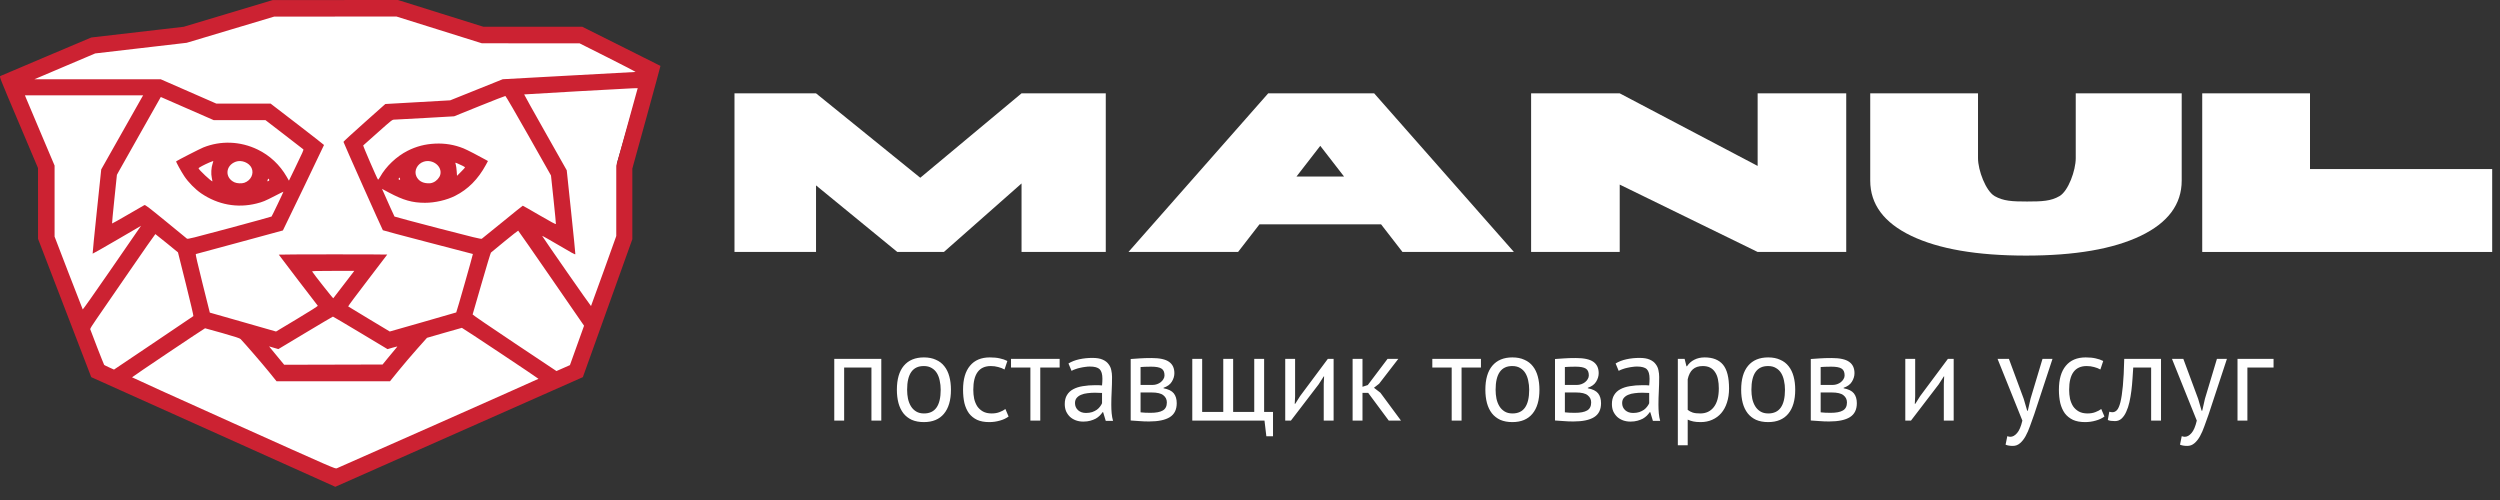
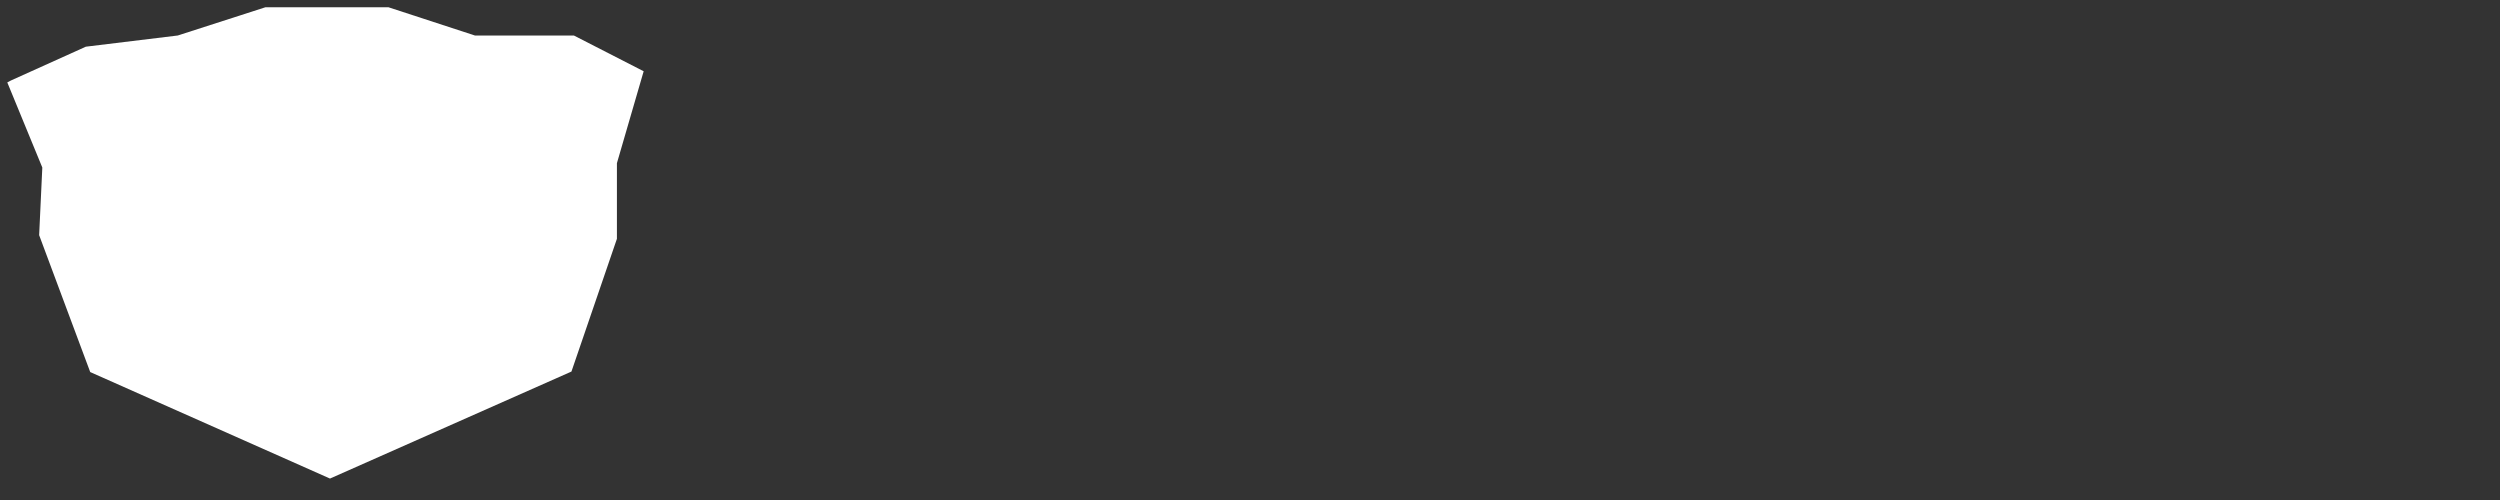
<svg xmlns="http://www.w3.org/2000/svg" width="185" height="37" viewBox="0 0 185 37" fill="none">
  <rect x="0" y="0" width="185" height="37" fill="#333333" stroke="none" />
  <path d="M6.352 3.455C4.565 4.259 0.954 5.884 0.81 5.956L0.54 6.1L3.131 12.398L2.897 17.401L6.676 27.532L24.419 35.413L42.287 27.495L45.652 17.671V12.074L47.631 5.273L42.467 2.627H35.143L28.755 0.54H19.632L13.154 2.627L6.352 3.455Z" fill="white" />
-   <path fill-rule="evenodd" clip-rule="evenodd" d="M16.887 0.994L13.594 1.982L10.175 2.378L6.756 2.774L3.427 4.181C1.596 4.955 0.064 5.606 0.022 5.628C-0.052 5.667 -0.012 5.769 1.379 9.051L2.812 12.434L2.814 15.054L2.815 17.674L4.784 22.791L6.752 27.909L15.782 31.966L24.812 36.023L33.971 31.966L43.131 27.909L44.962 22.806L46.793 17.703V15.089V12.475L47.84 8.682C48.415 6.595 48.881 4.883 48.874 4.877C48.868 4.871 47.563 4.217 45.975 3.423L43.087 1.979H39.426H35.766L32.608 0.99L29.45 0L24.815 0.003L20.18 0.005L16.887 0.994ZM17.051 2.198L13.814 3.167L10.429 3.56L7.044 3.954L4.795 4.909L2.545 5.865L7.22 5.865L11.895 5.866L13.951 6.766L16.007 7.666H18.016H20.024L22.001 9.185C23.087 10.021 23.977 10.716 23.977 10.729C23.977 10.753 20.958 17.03 20.935 17.053C20.928 17.06 19.484 17.453 17.726 17.926C15.968 18.399 14.511 18.793 14.488 18.801C14.461 18.812 14.623 19.52 14.987 20.975L15.526 23.133L17.977 23.832L20.427 24.533L21.986 23.598C23.027 22.973 23.535 22.649 23.515 22.623C23.498 22.601 22.842 21.746 22.057 20.724C21.272 19.702 20.63 18.855 20.63 18.844C20.63 18.832 22.435 18.822 24.642 18.822C26.849 18.822 28.655 18.829 28.655 18.838C28.655 18.847 27.998 19.708 27.196 20.752C26.394 21.795 25.75 22.66 25.765 22.675C25.781 22.691 26.48 23.114 27.319 23.617L28.843 24.532L31.296 23.832C32.644 23.447 33.753 23.127 33.761 23.12C33.791 23.093 35.014 18.803 34.994 18.795C34.981 18.791 33.484 18.4 31.667 17.928C29.85 17.455 28.349 17.054 28.332 17.037C28.289 16.991 25.416 10.549 25.416 10.497C25.416 10.473 26.113 9.833 26.965 9.075L28.513 7.697L30.914 7.56L33.316 7.424L35.259 6.644L37.203 5.863L42.079 5.595C44.761 5.448 46.988 5.326 47.027 5.325C47.067 5.323 46.152 4.846 44.994 4.265L42.889 3.207L39.273 3.205L35.658 3.203L32.5 2.213L29.342 1.224L24.815 1.226L20.288 1.229L17.051 2.198ZM42.86 6.748C40.627 6.872 38.794 6.979 38.787 6.987C38.779 6.995 39.485 8.261 40.356 9.801L41.939 12.601L42.262 15.667C42.44 17.353 42.581 18.761 42.575 18.796C42.565 18.861 42.561 18.859 40.521 17.667C40.287 17.531 40.109 17.441 40.125 17.467C40.328 17.802 43.717 22.667 43.735 22.647C43.748 22.631 44.174 21.458 44.682 20.039L45.606 17.46V14.863V12.267L46.381 9.453C46.807 7.906 47.165 6.612 47.175 6.577C47.199 6.499 47.718 6.478 42.86 6.748ZM1.913 7.225C1.951 7.319 2.445 8.488 3.01 9.824L4.039 12.252V14.88L4.039 17.509L5.069 20.19C5.635 21.664 6.11 22.883 6.123 22.898C6.137 22.912 7.016 21.665 8.078 20.127C9.139 18.588 10.105 17.189 10.223 17.018L10.439 16.708L8.656 17.748C7.675 18.321 6.864 18.781 6.855 18.771C6.845 18.761 6.984 17.354 7.164 15.644L7.491 12.536L8.953 9.948C9.757 8.524 10.455 7.291 10.503 7.207L10.592 7.054H6.218H1.845L1.913 7.225ZM35.475 7.851L33.604 8.607L31.48 8.729C30.312 8.796 29.282 8.852 29.191 8.852C29.024 8.853 29.023 8.854 27.967 9.793C27.386 10.311 26.895 10.747 26.878 10.762C26.851 10.787 27.898 13.208 27.972 13.291C27.986 13.308 28.056 13.218 28.127 13.091C28.562 12.313 29.343 11.572 30.166 11.157C30.813 10.83 31.458 10.663 32.203 10.628C32.939 10.594 33.624 10.709 34.298 10.979C34.533 11.073 35.475 11.556 35.954 11.829L36.108 11.917L35.959 12.194C35.379 13.261 34.637 14.011 33.682 14.491C33.051 14.809 32.194 15.007 31.451 15.007C30.514 15.007 29.848 14.818 28.776 14.247L28.268 13.976L28.447 14.375C28.545 14.594 28.748 15.049 28.897 15.385C29.046 15.722 29.179 16.009 29.193 16.025C29.207 16.04 30.65 16.425 32.401 16.881C35.065 17.574 35.595 17.702 35.654 17.666C35.694 17.643 36.385 17.083 37.191 16.423C37.997 15.763 38.67 15.223 38.686 15.223C38.702 15.223 39.258 15.539 39.92 15.926C40.786 16.431 41.129 16.613 41.137 16.574C41.143 16.545 41.064 15.725 40.961 14.753L40.773 12.985L39.112 10.047C38.198 8.43 37.427 7.105 37.398 7.102C37.37 7.098 36.504 7.436 35.475 7.851ZM10.425 9.784C9.615 11.217 8.884 12.514 8.801 12.664L8.651 12.938L8.464 14.73C8.361 15.715 8.284 16.529 8.293 16.539C8.303 16.548 8.827 16.254 9.459 15.885C10.09 15.516 10.641 15.198 10.683 15.179C10.75 15.148 10.941 15.293 12.267 16.376C13.096 17.054 13.801 17.632 13.834 17.66C13.887 17.706 14.249 17.616 16.982 16.881C18.68 16.423 20.081 16.038 20.095 16.023C20.131 15.986 20.985 14.2 20.973 14.187C20.967 14.181 20.681 14.322 20.337 14.5C19.607 14.877 19.441 14.945 18.977 15.061C17.561 15.415 16.127 15.151 14.889 14.31C14.454 14.014 13.931 13.483 13.639 13.041C13.386 12.658 13.007 11.964 13.036 11.939C13.11 11.875 14.807 11.007 15.043 10.912C16.337 10.392 17.784 10.447 19.064 11.066C19.963 11.5 20.704 12.194 21.216 13.081L21.381 13.368L21.809 12.487C22.417 11.232 22.482 11.086 22.444 11.05C22.426 11.032 21.788 10.539 21.027 9.953L19.644 8.889H17.728H15.812L13.855 8.033L11.899 7.177L10.425 9.784ZM15.481 12.03C15.119 12.184 14.692 12.412 14.692 12.452C14.692 12.549 15.669 13.466 15.72 13.415C15.725 13.41 15.705 13.3 15.675 13.172C15.605 12.874 15.63 12.403 15.73 12.119C15.77 12.005 15.792 11.913 15.778 11.914C15.764 11.914 15.631 11.967 15.481 12.03ZM17.452 11.964C16.674 12.242 16.615 13.158 17.355 13.493C17.539 13.576 17.884 13.592 18.078 13.526C18.562 13.361 18.811 12.857 18.618 12.432C18.44 12.039 17.876 11.813 17.452 11.964ZM31.353 11.965C30.88 12.117 30.621 12.633 30.81 13.046C30.954 13.361 31.236 13.539 31.627 13.561C31.833 13.572 31.918 13.559 32.069 13.494C32.299 13.396 32.516 13.159 32.577 12.942C32.751 12.321 32.032 11.747 31.353 11.965ZM33.694 12.048C33.694 12.063 33.711 12.131 33.732 12.2C33.753 12.27 33.782 12.48 33.795 12.668L33.819 13.01L34.116 12.713C34.28 12.55 34.413 12.403 34.413 12.387C34.413 12.371 34.336 12.321 34.242 12.274C33.909 12.111 33.694 12.021 33.694 12.048ZM29.517 13.193C29.478 13.24 29.478 13.255 29.521 13.282C29.603 13.334 29.618 13.322 29.6 13.226C29.579 13.12 29.578 13.119 29.517 13.193ZM19.809 13.31C19.767 13.432 19.788 13.45 19.886 13.378C19.94 13.339 19.942 13.324 19.899 13.265C19.852 13.2 19.847 13.203 19.809 13.31ZM37.346 17.853C36.812 18.29 36.354 18.667 36.329 18.692C36.304 18.716 35.992 19.747 35.636 20.983C35.28 22.219 34.982 23.249 34.974 23.271C34.965 23.294 36.358 24.245 38.068 25.385L41.178 27.458L41.676 27.239L42.175 27.019L42.697 25.562L43.22 24.104L40.796 20.59C39.463 18.658 38.36 17.073 38.345 17.068C38.33 17.063 37.881 17.416 37.346 17.853ZM9.527 20.144C8.458 21.7 7.376 23.271 7.122 23.636C6.837 24.044 6.666 24.322 6.676 24.358C6.721 24.514 7.682 26.977 7.709 27.004C7.725 27.021 7.896 27.106 8.088 27.192L8.436 27.349L11.357 25.384C12.963 24.303 14.292 23.406 14.31 23.39C14.328 23.373 14.089 22.352 13.756 21.017L13.17 18.674L12.347 18.001C11.894 17.631 11.511 17.325 11.497 17.322C11.482 17.318 10.596 18.588 9.527 20.144ZM23.102 20.095C23.212 20.282 24.642 22.093 24.662 22.071C24.688 22.043 25.918 20.442 26.115 20.181L26.216 20.046H24.645C23.328 20.046 23.078 20.054 23.102 20.095ZM22.602 24.631L20.599 25.833L20.255 25.733L19.911 25.632L19.991 25.731C20.036 25.785 20.287 26.091 20.55 26.411L21.029 26.992L24.67 26.983L28.311 26.974L28.726 26.466C28.954 26.187 29.202 25.889 29.276 25.803C29.35 25.718 29.406 25.643 29.4 25.637C29.395 25.632 29.23 25.674 29.034 25.732L28.678 25.836L26.672 24.632C25.569 23.97 24.653 23.429 24.637 23.429C24.62 23.429 23.705 23.97 22.602 24.631ZM32.87 24.631L31.597 24.999L30.862 25.824C30.458 26.278 29.842 27.002 29.492 27.432L28.857 28.215H24.661H20.466L19.891 27.504C19.427 26.931 18.165 25.47 17.807 25.093C17.749 25.031 17.431 24.926 16.472 24.652C15.78 24.454 15.196 24.292 15.174 24.292C15.13 24.292 9.784 27.881 9.77 27.92C9.765 27.934 13.145 29.465 17.281 31.323C24.786 34.695 24.802 34.702 24.924 34.653C25.342 34.484 39.846 28.049 39.847 28.032C39.848 28.001 34.221 24.256 34.179 24.26C34.16 24.262 33.57 24.429 32.87 24.631Z" fill="#CC2232" />
-   <path d="M64.486 27.197H62.467V31.125H61.736V26.558H65.216V31.125H64.486V27.197ZM66.369 28.841C66.369 28.068 66.539 27.477 66.88 27.069C67.227 26.655 67.724 26.448 68.369 26.448C68.71 26.448 69.005 26.506 69.255 26.622C69.511 26.731 69.721 26.893 69.885 27.106C70.05 27.313 70.172 27.566 70.251 27.864C70.33 28.156 70.37 28.482 70.37 28.841C70.37 29.615 70.196 30.208 69.849 30.622C69.508 31.03 69.015 31.235 68.369 31.235C68.028 31.235 67.73 31.18 67.474 31.07C67.224 30.954 67.017 30.793 66.853 30.586C66.689 30.373 66.567 30.12 66.487 29.828C66.408 29.529 66.369 29.201 66.369 28.841ZM67.127 28.841C67.127 29.073 67.148 29.295 67.191 29.508C67.24 29.721 67.313 29.907 67.41 30.065C67.507 30.224 67.635 30.352 67.794 30.449C67.952 30.546 68.144 30.595 68.369 30.595C69.197 30.601 69.611 30.017 69.611 28.841C69.611 28.604 69.587 28.378 69.538 28.165C69.496 27.952 69.426 27.767 69.328 27.608C69.231 27.45 69.103 27.325 68.945 27.234C68.786 27.136 68.594 27.088 68.369 27.088C67.541 27.081 67.127 27.666 67.127 28.841ZM74.636 30.823C74.454 30.957 74.238 31.058 73.988 31.125C73.738 31.198 73.476 31.235 73.202 31.235C72.849 31.235 72.551 31.18 72.307 31.07C72.064 30.954 71.863 30.793 71.704 30.586C71.552 30.373 71.439 30.12 71.366 29.828C71.299 29.529 71.266 29.201 71.266 28.841C71.266 28.068 71.436 27.477 71.778 27.069C72.118 26.655 72.609 26.448 73.248 26.448C73.54 26.448 73.787 26.473 73.988 26.521C74.195 26.564 74.381 26.628 74.545 26.713L74.335 27.343C74.195 27.264 74.04 27.203 73.869 27.161C73.699 27.112 73.516 27.088 73.321 27.088C72.456 27.088 72.024 27.672 72.024 28.841C72.024 29.073 72.045 29.295 72.088 29.508C72.137 29.715 72.213 29.901 72.316 30.065C72.426 30.224 72.566 30.352 72.737 30.449C72.913 30.546 73.129 30.595 73.385 30.595C73.604 30.595 73.799 30.562 73.97 30.495C74.146 30.428 74.289 30.352 74.399 30.266L74.636 30.823ZM78.414 27.197H76.98V31.125H76.249V27.197H74.815V26.558H78.414V27.197ZM79.066 26.896C79.298 26.756 79.566 26.652 79.87 26.585C80.181 26.518 80.504 26.485 80.838 26.485C81.155 26.485 81.408 26.527 81.597 26.613C81.791 26.698 81.938 26.811 82.035 26.951C82.139 27.084 82.206 27.234 82.236 27.398C82.273 27.562 82.291 27.727 82.291 27.891C82.291 28.257 82.282 28.613 82.263 28.96C82.245 29.307 82.236 29.636 82.236 29.947C82.236 30.172 82.245 30.385 82.263 30.586C82.282 30.787 82.315 30.973 82.364 31.143H81.825L81.633 30.504H81.588C81.533 30.589 81.463 30.674 81.377 30.759C81.298 30.839 81.201 30.912 81.085 30.979C80.969 31.04 80.835 31.091 80.683 31.134C80.531 31.177 80.357 31.198 80.162 31.198C79.968 31.198 79.785 31.168 79.615 31.107C79.45 31.046 79.307 30.96 79.185 30.851C79.063 30.735 78.966 30.598 78.893 30.44C78.826 30.282 78.792 30.102 78.792 29.901C78.792 29.633 78.847 29.411 78.957 29.234C79.066 29.051 79.219 28.908 79.413 28.805C79.615 28.695 79.852 28.619 80.126 28.576C80.406 28.528 80.714 28.503 81.049 28.503C81.134 28.503 81.216 28.503 81.295 28.503C81.38 28.503 81.466 28.509 81.551 28.522C81.569 28.339 81.578 28.174 81.578 28.028C81.578 27.694 81.511 27.459 81.377 27.325C81.243 27.191 81 27.124 80.647 27.124C80.543 27.124 80.43 27.133 80.309 27.151C80.193 27.164 80.071 27.185 79.943 27.215C79.822 27.24 79.703 27.273 79.587 27.316C79.478 27.352 79.38 27.395 79.295 27.444L79.066 26.896ZM80.364 30.559C80.534 30.559 80.686 30.537 80.82 30.495C80.954 30.446 81.07 30.388 81.167 30.321C81.265 30.248 81.344 30.169 81.405 30.084C81.472 29.998 81.52 29.916 81.551 29.837V29.079C81.466 29.073 81.377 29.07 81.286 29.07C81.201 29.064 81.115 29.061 81.03 29.061C80.841 29.061 80.656 29.073 80.473 29.097C80.296 29.115 80.138 29.155 79.998 29.216C79.864 29.271 79.754 29.35 79.669 29.453C79.59 29.551 79.55 29.676 79.55 29.828C79.55 30.041 79.627 30.218 79.779 30.358C79.931 30.492 80.126 30.559 80.364 30.559ZM83.671 26.567C83.884 26.555 84.106 26.54 84.338 26.521C84.575 26.503 84.868 26.494 85.215 26.494C85.817 26.494 86.25 26.588 86.512 26.777C86.773 26.96 86.904 27.24 86.904 27.617C86.904 27.831 86.841 28.041 86.713 28.248C86.591 28.449 86.387 28.598 86.101 28.695V28.732C86.46 28.799 86.713 28.924 86.859 29.106C87.005 29.289 87.078 29.532 87.078 29.837C87.078 30.312 86.907 30.656 86.567 30.869C86.225 31.082 85.714 31.189 85.032 31.189C84.776 31.189 84.539 31.18 84.32 31.161C84.1 31.149 83.884 31.134 83.671 31.116V26.567ZM84.402 30.513C84.517 30.525 84.63 30.534 84.74 30.54C84.855 30.546 84.989 30.549 85.142 30.549C85.55 30.549 85.851 30.492 86.046 30.376C86.247 30.26 86.347 30.062 86.347 29.782C86.347 29.563 86.262 29.386 86.091 29.252C85.927 29.112 85.632 29.042 85.206 29.042H84.402V30.513ZM85.297 28.485C85.406 28.485 85.513 28.467 85.617 28.43C85.72 28.394 85.811 28.345 85.891 28.284C85.976 28.217 86.043 28.141 86.091 28.056C86.146 27.971 86.174 27.879 86.174 27.782C86.174 27.538 86.101 27.371 85.954 27.279C85.808 27.182 85.553 27.133 85.187 27.133C84.992 27.133 84.837 27.136 84.721 27.142C84.612 27.148 84.505 27.155 84.402 27.161V28.485H85.297ZM94.203 32.285H93.71L93.573 31.125H88.229V26.558H88.96V30.485H90.522V26.558H91.253V30.485H92.814V26.558H93.545V30.485H94.203V32.285ZM97.956 28.421L97.984 27.855H97.956L97.582 28.439L95.527 31.125H95.107V26.558H95.837V29.344L95.81 29.883H95.846L96.203 29.316L98.258 26.558H98.687V31.125H97.956V28.421ZM101.244 29.07H100.824V31.125H100.093V26.558H100.824V28.622L101.216 28.494L102.678 26.558H103.473L102.057 28.394L101.673 28.695L102.148 29.061L103.674 31.125H102.769L101.244 29.07ZM109.59 27.197H108.156V31.125H107.425V27.197H105.991V26.558H109.59V27.197ZM109.917 28.841C109.917 28.068 110.087 27.477 110.428 27.069C110.776 26.655 111.272 26.448 111.917 26.448C112.258 26.448 112.554 26.506 112.803 26.622C113.059 26.731 113.269 26.893 113.434 27.106C113.598 27.313 113.72 27.566 113.799 27.864C113.878 28.156 113.918 28.482 113.918 28.841C113.918 29.615 113.744 30.208 113.397 30.622C113.056 31.03 112.563 31.235 111.917 31.235C111.576 31.235 111.278 31.18 111.022 31.07C110.773 30.954 110.565 30.793 110.401 30.586C110.237 30.373 110.115 30.12 110.036 29.828C109.957 29.529 109.917 29.201 109.917 28.841ZM110.675 28.841C110.675 29.073 110.696 29.295 110.739 29.508C110.788 29.721 110.861 29.907 110.958 30.065C111.056 30.224 111.184 30.352 111.342 30.449C111.5 30.546 111.692 30.595 111.917 30.595C112.746 30.601 113.16 30.017 113.16 28.841C113.16 28.604 113.135 28.378 113.087 28.165C113.044 27.952 112.974 27.767 112.876 27.608C112.779 27.45 112.651 27.325 112.493 27.234C112.334 27.136 112.143 27.088 111.917 27.088C111.089 27.081 110.675 27.666 110.675 28.841ZM115.07 26.567C115.283 26.555 115.505 26.54 115.737 26.521C115.974 26.503 116.266 26.494 116.614 26.494C117.216 26.494 117.649 26.588 117.911 26.777C118.172 26.96 118.303 27.24 118.303 27.617C118.303 27.831 118.239 28.041 118.112 28.248C117.99 28.449 117.786 28.598 117.5 28.695V28.732C117.859 28.799 118.112 28.924 118.258 29.106C118.404 29.289 118.477 29.532 118.477 29.837C118.477 30.312 118.306 30.656 117.965 30.869C117.624 31.082 117.113 31.189 116.431 31.189C116.175 31.189 115.938 31.18 115.718 31.161C115.499 31.149 115.283 31.134 115.07 31.116V26.567ZM115.801 30.513C115.916 30.525 116.029 30.534 116.139 30.54C116.254 30.546 116.388 30.549 116.54 30.549C116.948 30.549 117.25 30.492 117.445 30.376C117.646 30.26 117.746 30.062 117.746 29.782C117.746 29.563 117.661 29.386 117.49 29.252C117.326 29.112 117.031 29.042 116.604 29.042H115.801V30.513ZM116.696 28.485C116.805 28.485 116.912 28.467 117.015 28.43C117.119 28.394 117.21 28.345 117.289 28.284C117.375 28.217 117.442 28.141 117.49 28.056C117.545 27.971 117.573 27.879 117.573 27.782C117.573 27.538 117.5 27.371 117.353 27.279C117.207 27.182 116.952 27.133 116.586 27.133C116.391 27.133 116.236 27.136 116.12 27.142C116.011 27.148 115.904 27.155 115.801 27.161V28.485H116.696ZM119.555 26.896C119.786 26.756 120.054 26.652 120.359 26.585C120.669 26.518 120.992 26.485 121.327 26.485C121.644 26.485 121.896 26.527 122.085 26.613C122.28 26.698 122.426 26.811 122.524 26.951C122.627 27.084 122.694 27.234 122.725 27.398C122.761 27.562 122.779 27.727 122.779 27.891C122.779 28.257 122.77 28.613 122.752 28.96C122.734 29.307 122.725 29.636 122.725 29.947C122.725 30.172 122.734 30.385 122.752 30.586C122.77 30.787 122.804 30.973 122.852 31.143H122.314L122.122 30.504H122.076C122.021 30.589 121.951 30.674 121.866 30.759C121.787 30.839 121.689 30.912 121.574 30.979C121.458 31.04 121.324 31.091 121.172 31.134C121.02 31.177 120.846 31.198 120.651 31.198C120.456 31.198 120.274 31.168 120.103 31.107C119.939 31.046 119.796 30.96 119.674 30.851C119.552 30.735 119.455 30.598 119.381 30.44C119.314 30.282 119.281 30.102 119.281 29.901C119.281 29.633 119.336 29.411 119.445 29.234C119.555 29.051 119.707 28.908 119.902 28.805C120.103 28.695 120.341 28.619 120.615 28.576C120.895 28.528 121.202 28.503 121.537 28.503C121.622 28.503 121.705 28.503 121.784 28.503C121.869 28.503 121.954 28.509 122.04 28.522C122.058 28.339 122.067 28.174 122.067 28.028C122.067 27.694 122 27.459 121.866 27.325C121.732 27.191 121.488 27.124 121.135 27.124C121.032 27.124 120.919 27.133 120.797 27.151C120.682 27.164 120.56 27.185 120.432 27.215C120.31 27.24 120.191 27.273 120.076 27.316C119.966 27.352 119.869 27.395 119.783 27.444L119.555 26.896ZM120.852 30.559C121.023 30.559 121.175 30.537 121.309 30.495C121.443 30.446 121.558 30.388 121.656 30.321C121.753 30.248 121.832 30.169 121.893 30.084C121.96 29.998 122.009 29.916 122.04 29.837V29.079C121.954 29.073 121.866 29.07 121.775 29.07C121.689 29.064 121.604 29.061 121.519 29.061C121.33 29.061 121.144 29.073 120.962 29.097C120.785 29.115 120.627 29.155 120.487 29.216C120.353 29.271 120.243 29.35 120.158 29.453C120.079 29.551 120.039 29.676 120.039 29.828C120.039 30.041 120.115 30.218 120.267 30.358C120.42 30.492 120.615 30.559 120.852 30.559ZM124.16 26.558H124.662L124.799 27.106H124.835C124.976 26.893 125.155 26.731 125.374 26.622C125.6 26.506 125.855 26.448 126.142 26.448C126.751 26.448 127.204 26.628 127.503 26.987C127.801 27.346 127.95 27.934 127.95 28.75C127.95 29.134 127.898 29.481 127.795 29.791C127.698 30.096 127.557 30.355 127.375 30.568C127.192 30.781 126.97 30.945 126.708 31.061C126.452 31.177 126.166 31.235 125.849 31.235C125.624 31.235 125.444 31.219 125.31 31.189C125.183 31.165 125.042 31.119 124.89 31.052V32.952H124.16V26.558ZM126.005 27.088C125.694 27.088 125.447 27.17 125.265 27.334C125.088 27.492 124.963 27.736 124.89 28.065V30.33C125 30.416 125.125 30.483 125.265 30.531C125.405 30.574 125.591 30.595 125.822 30.595C126.242 30.595 126.574 30.44 126.818 30.129C127.067 29.813 127.192 29.35 127.192 28.741C127.192 28.491 127.171 28.266 127.128 28.065C127.086 27.858 127.015 27.684 126.918 27.544C126.827 27.398 126.705 27.285 126.553 27.206C126.407 27.127 126.224 27.088 126.005 27.088ZM128.846 28.841C128.846 28.068 129.016 27.477 129.357 27.069C129.704 26.655 130.2 26.448 130.846 26.448C131.187 26.448 131.482 26.506 131.732 26.622C131.988 26.731 132.198 26.893 132.362 27.106C132.527 27.313 132.648 27.566 132.728 27.864C132.807 28.156 132.846 28.482 132.846 28.841C132.846 29.615 132.673 30.208 132.326 30.622C131.985 31.03 131.491 31.235 130.846 31.235C130.505 31.235 130.207 31.18 129.951 31.07C129.701 30.954 129.494 30.793 129.33 30.586C129.165 30.373 129.043 30.12 128.964 29.828C128.885 29.529 128.846 29.201 128.846 28.841ZM129.604 28.841C129.604 29.073 129.625 29.295 129.668 29.508C129.716 29.721 129.789 29.907 129.887 30.065C129.984 30.224 130.112 30.352 130.27 30.449C130.429 30.546 130.621 30.595 130.846 30.595C131.674 30.601 132.088 30.017 132.088 28.841C132.088 28.604 132.064 28.378 132.015 28.165C131.972 27.952 131.902 27.767 131.805 27.608C131.708 27.45 131.58 27.325 131.421 27.234C131.263 27.136 131.071 27.088 130.846 27.088C130.018 27.081 129.604 27.666 129.604 28.841ZM133.998 26.567C134.212 26.555 134.434 26.54 134.665 26.521C134.903 26.503 135.195 26.494 135.542 26.494C136.145 26.494 136.577 26.588 136.839 26.777C137.101 26.96 137.232 27.24 137.232 27.617C137.232 27.831 137.168 28.041 137.04 28.248C136.918 28.449 136.714 28.598 136.428 28.695V28.732C136.787 28.799 137.04 28.924 137.186 29.106C137.332 29.289 137.406 29.532 137.406 29.837C137.406 30.312 137.235 30.656 136.894 30.869C136.553 31.082 136.041 31.189 135.359 31.189C135.104 31.189 134.866 31.18 134.647 31.161C134.428 31.149 134.212 31.134 133.998 31.116V26.567ZM134.729 30.513C134.845 30.525 134.958 30.534 135.067 30.54C135.183 30.546 135.317 30.549 135.469 30.549C135.877 30.549 136.178 30.492 136.373 30.376C136.574 30.26 136.675 30.062 136.675 29.782C136.675 29.563 136.59 29.386 136.419 29.252C136.255 29.112 135.959 29.042 135.533 29.042H134.729V30.513ZM135.624 28.485C135.734 28.485 135.841 28.467 135.944 28.43C136.048 28.394 136.139 28.345 136.218 28.284C136.303 28.217 136.37 28.141 136.419 28.056C136.474 27.971 136.501 27.879 136.501 27.782C136.501 27.538 136.428 27.371 136.282 27.279C136.136 27.182 135.88 27.133 135.515 27.133C135.32 27.133 135.165 27.136 135.049 27.142C134.939 27.148 134.833 27.155 134.729 27.161V28.485H135.624ZM143.842 28.421L143.869 27.855H143.842L143.467 28.439L141.412 31.125H140.992V26.558H141.723V29.344L141.695 29.883H141.732L142.088 29.316L144.143 26.558H144.572V31.125H143.842V28.421ZM149.756 29.517L150.012 30.394H150.058L150.259 29.508L151.145 26.558H151.884L150.533 30.659C150.429 30.957 150.326 31.247 150.222 31.527C150.125 31.807 150.015 32.057 149.893 32.276C149.771 32.495 149.634 32.669 149.482 32.797C149.33 32.93 149.153 32.997 148.952 32.997C148.733 32.997 148.553 32.967 148.413 32.906L148.541 32.276C148.62 32.306 148.697 32.322 148.77 32.322C148.94 32.322 149.105 32.23 149.263 32.047C149.421 31.871 149.552 31.563 149.656 31.125L147.82 26.558H148.66L149.756 29.517ZM155.73 30.823C155.547 30.957 155.331 31.058 155.081 31.125C154.831 31.198 154.57 31.235 154.295 31.235C153.942 31.235 153.644 31.18 153.4 31.07C153.157 30.954 152.956 30.793 152.797 30.586C152.645 30.373 152.533 30.12 152.46 29.828C152.393 29.529 152.359 29.201 152.359 28.841C152.359 28.068 152.53 27.477 152.871 27.069C153.212 26.655 153.702 26.448 154.341 26.448C154.633 26.448 154.88 26.473 155.081 26.521C155.288 26.564 155.474 26.628 155.638 26.713L155.428 27.343C155.288 27.264 155.133 27.203 154.962 27.161C154.792 27.112 154.609 27.088 154.414 27.088C153.55 27.088 153.117 27.672 153.117 28.841C153.117 29.073 153.138 29.295 153.181 29.508C153.23 29.715 153.306 29.901 153.409 30.065C153.519 30.224 153.659 30.352 153.83 30.449C154.006 30.546 154.222 30.595 154.478 30.595C154.697 30.595 154.892 30.562 155.063 30.495C155.239 30.428 155.382 30.352 155.492 30.266L155.73 30.823ZM159.184 27.197H157.86C157.841 27.453 157.823 27.73 157.805 28.028C157.787 28.321 157.759 28.616 157.723 28.914C157.686 29.207 157.637 29.49 157.576 29.764C157.516 30.032 157.436 30.269 157.339 30.476C157.248 30.683 157.132 30.851 156.992 30.979C156.858 31.101 156.697 31.161 156.508 31.161C156.392 31.161 156.292 31.155 156.206 31.143C156.121 31.131 156.045 31.11 155.978 31.079L156.088 30.467C156.161 30.492 156.24 30.504 156.325 30.504C156.447 30.504 156.556 30.452 156.654 30.349C156.751 30.245 156.837 30.05 156.91 29.764C156.983 29.472 157.044 29.07 157.092 28.558C157.141 28.047 157.175 27.38 157.193 26.558H159.915V31.125H159.184V27.197ZM162.664 29.517L162.919 30.394H162.965L163.166 29.508L164.052 26.558H164.792L163.44 30.659C163.336 30.957 163.233 31.247 163.129 31.527C163.032 31.807 162.922 32.057 162.801 32.276C162.679 32.495 162.542 32.669 162.39 32.797C162.237 32.93 162.061 32.997 161.86 32.997C161.641 32.997 161.461 32.967 161.321 32.906L161.449 32.276C161.528 32.306 161.604 32.322 161.677 32.322C161.848 32.322 162.012 32.23 162.17 32.047C162.329 31.871 162.46 31.563 162.563 31.125L160.727 26.558H161.567L162.664 29.517ZM168.243 27.197H166.307V31.125H165.576V26.558H168.243V27.197Z" fill="white" />
-   <path d="M54.352 18.645V6.907H60.386L69.849 14.57H66.401L75.594 6.907H81.827V18.645H75.594V12.34L76.175 13.063L69.849 18.645H66.401L59.586 13.063L60.386 12.34V18.645H54.352ZM83.506 18.645L93.847 6.907H101.688L112.029 18.645H103.783L96.145 8.785H99.254L91.617 18.645H83.506ZM89.656 16.599L91.972 13.063H102.378L104.594 16.599H89.656ZM113.302 18.645V6.907H119.859L132.125 13.363L130.065 14.051V6.907H136.621V18.645H130.065L117.838 12.672L119.859 11.502V18.645H113.302Z" fill="white" />
-   <path d="M162.965 18.645V6.907H170.94V12.51H184.422V18.645H162.965Z" fill="white" />
-   <path d="M149.921 18.914C146.294 18.914 143.466 18.427 141.439 17.455C139.411 16.482 138.397 15.118 138.397 13.363V6.907H146.373V11.71C146.373 12.604 146.949 14.131 147.602 14.511C148.255 14.88 148.899 14.912 150.003 14.912C151.13 14.912 151.774 14.88 152.405 14.511C153.058 14.131 153.605 12.604 153.605 11.71V6.907H161.446V13.363C161.446 15.118 160.432 16.482 158.404 17.455C156.377 18.427 153.549 18.914 149.921 18.914Z" fill="white" />
</svg>